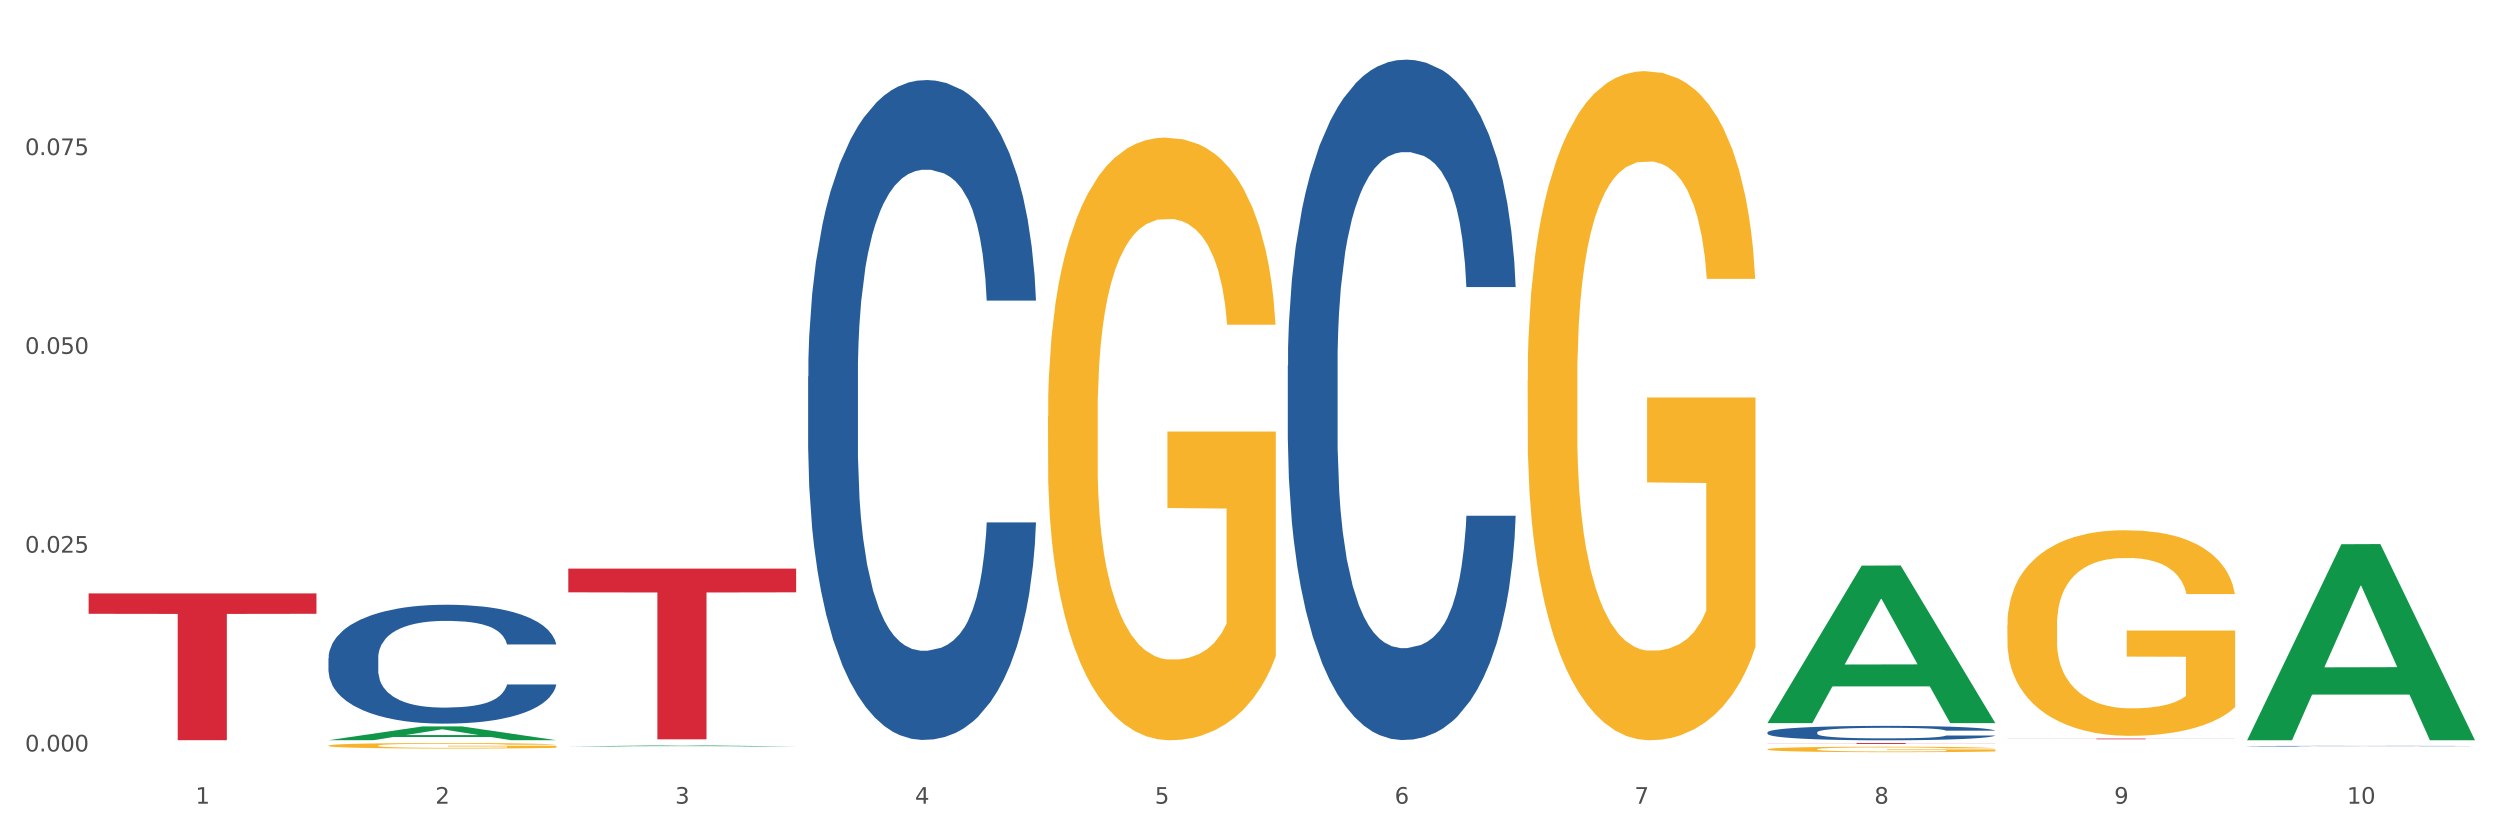
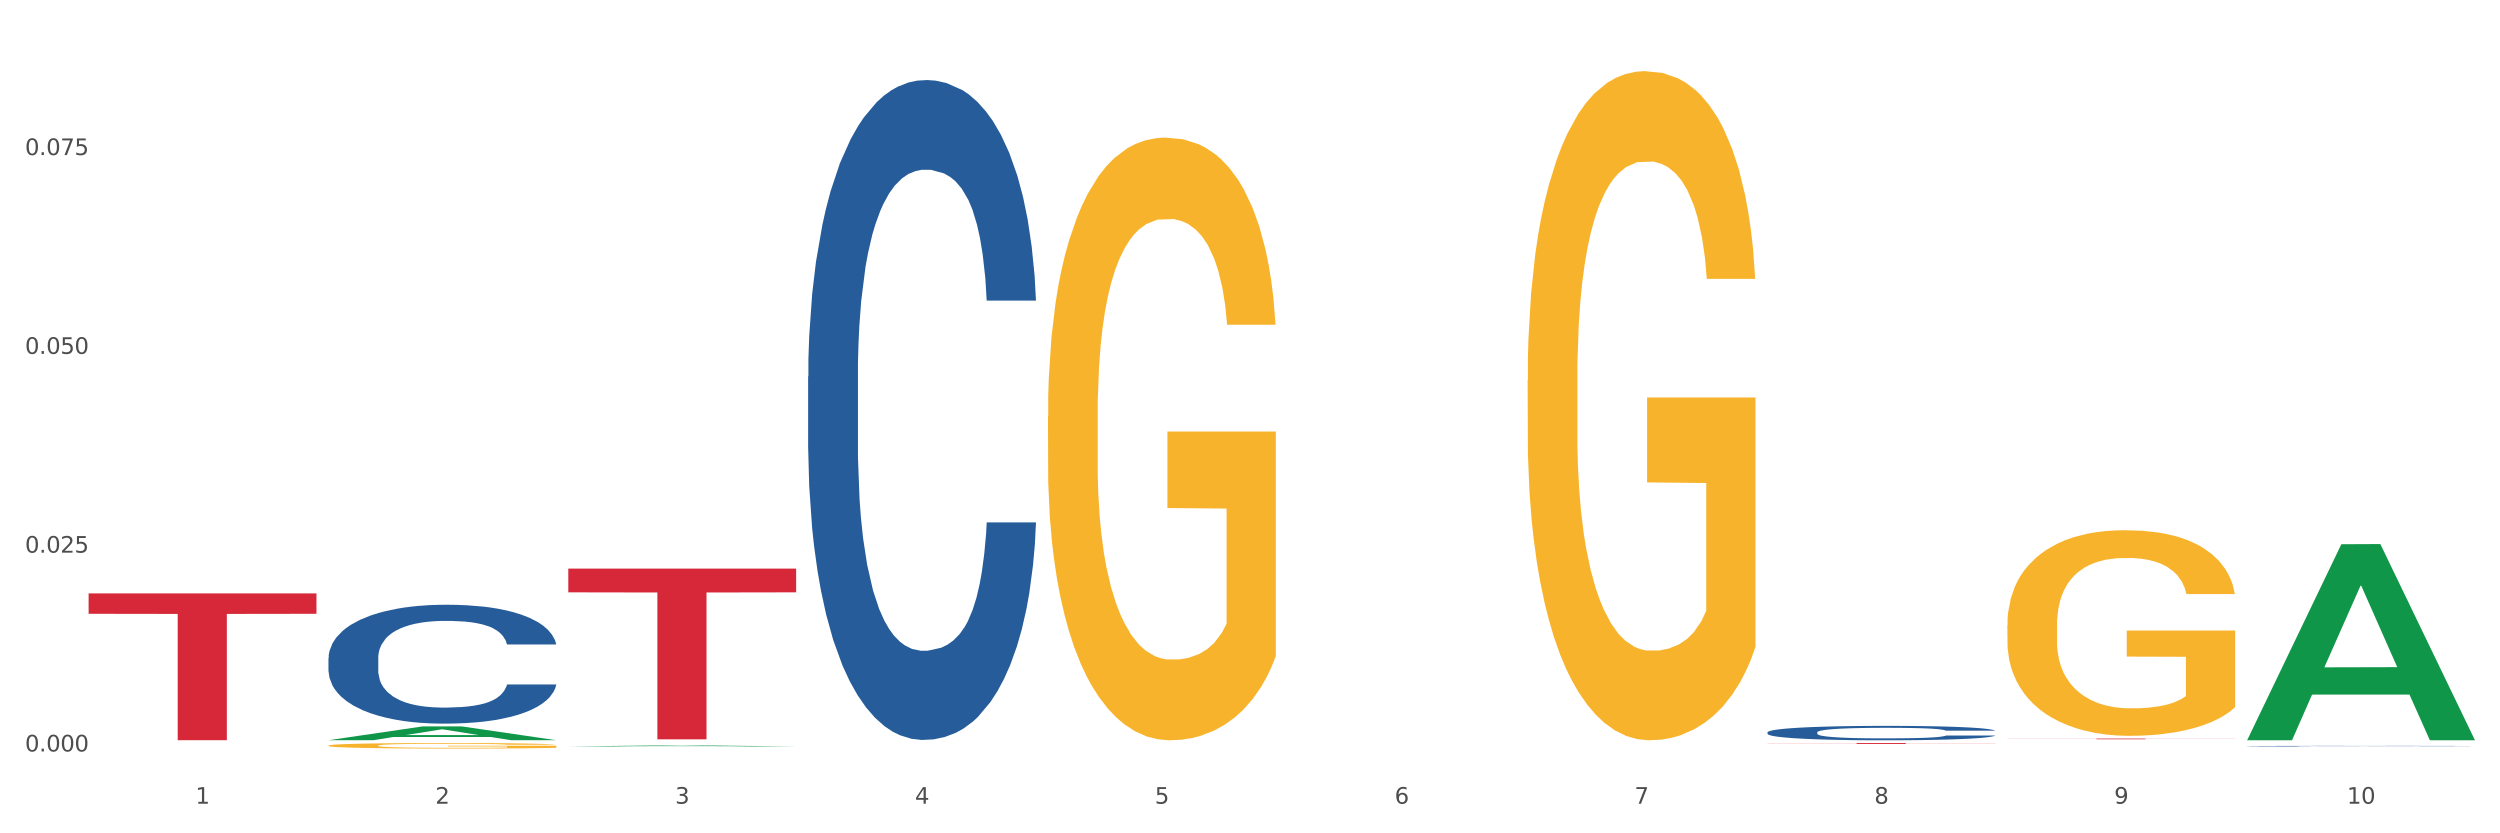
<svg xmlns="http://www.w3.org/2000/svg" xmlns:xlink="http://www.w3.org/1999/xlink" width="1080pt" height="360pt" viewBox="0 0 1080 360" version="1.1">
  <rect x="0" y="0" width="1080" height="360" fill="#333333" stroke="none" />
  <defs>
    <style type="text/css">*{stroke-linejoin: round; stroke-linecap: butt}</style>
  </defs>
  <g id="figure_1">
    <g id="patch_1">
      <path d="M 0 360  L 1080 360  L 1080 0  L 0 0  z " style="fill: #ffffff; stroke: #ffffff; stroke-linejoin: miter" />
    </g>
    <g id="axes_1">
      <g id="matplotlib.axis_1">
        <g id="xtick_1">
          <g id="text_1">
            <g style="fill: #4d4d4d" transform="translate(84.444 347.204) scale(0.096 -0.096)">
              <defs>
                <path id="DejaVuSans-31" d="M 794 531  L 1825 531  L 1825 4091  L 703 3866  L 703 4441  L 1819 4666  L 2450 4666  L 2450 531  L 3481 531  L 3481 0  L 794 0  L 794 531  z " transform="scale(0.016)" />
              </defs>
              <use xlink:href="#DejaVuSans-31" />
            </g>
          </g>
        </g>
        <g id="xtick_2">
          <g id="text_2">
            <g style="fill: #4d4d4d" transform="translate(188.053 347.204) scale(0.096 -0.096)">
              <defs>
                <path id="DejaVuSans-32" d="M 1228 531  L 3431 531  L 3431 0  L 469 0  L 469 531  Q 828 903 1448 1529  Q 2069 2156 2228 2338  Q 2531 2678 2651 2914  Q 2772 3150 2772 3378  Q 2772 3750 2511 3984  Q 2250 4219 1831 4219  Q 1534 4219 1204 4116  Q 875 4013 500 3803  L 500 4441  Q 881 4594 1212 4672  Q 1544 4750 1819 4750  Q 2544 4750 2975 4387  Q 3406 4025 3406 3419  Q 3406 3131 3298 2873  Q 3191 2616 2906 2266  Q 2828 2175 2409 1742  Q 1991 1309 1228 531  z " transform="scale(0.016)" />
              </defs>
              <use xlink:href="#DejaVuSans-32" />
            </g>
          </g>
        </g>
        <g id="xtick_3">
          <g id="text_3">
            <g style="fill: #4d4d4d" transform="translate(291.663 347.204) scale(0.096 -0.096)">
              <defs>
                <path id="DejaVuSans-33" d="M 2597 2516  Q 3050 2419 3304 2112  Q 3559 1806 3559 1356  Q 3559 666 3084 287  Q 2609 -91 1734 -91  Q 1441 -91 1130 -33  Q 819 25 488 141  L 488 750  Q 750 597 1062 519  Q 1375 441 1716 441  Q 2309 441 2620 675  Q 2931 909 2931 1356  Q 2931 1769 2642 2001  Q 2353 2234 1838 2234  L 1294 2234  L 1294 2753  L 1863 2753  Q 2328 2753 2575 2939  Q 2822 3125 2822 3475  Q 2822 3834 2567 4026  Q 2313 4219 1838 4219  Q 1578 4219 1281 4162  Q 984 4106 628 3988  L 628 4550  Q 988 4650 1302 4700  Q 1616 4750 1894 4750  Q 2613 4750 3031 4423  Q 3450 4097 3450 3541  Q 3450 3153 3228 2886  Q 3006 2619 2597 2516  z " transform="scale(0.016)" />
              </defs>
              <use xlink:href="#DejaVuSans-33" />
            </g>
          </g>
        </g>
        <g id="xtick_4">
          <g id="text_4">
            <g style="fill: #4d4d4d" transform="translate(395.273 347.204) scale(0.096 -0.096)">
              <defs>
                <path id="DejaVuSans-34" d="M 2419 4116  L 825 1625  L 2419 1625  L 2419 4116  z M 2253 4666  L 3047 4666  L 3047 1625  L 3713 1625  L 3713 1100  L 3047 1100  L 3047 0  L 2419 0  L 2419 1100  L 313 1100  L 313 1709  L 2253 4666  z " transform="scale(0.016)" />
              </defs>
              <use xlink:href="#DejaVuSans-34" />
            </g>
          </g>
        </g>
        <g id="xtick_5">
          <g id="text_5">
            <g style="fill: #4d4d4d" transform="translate(498.883 347.204) scale(0.096 -0.096)">
              <defs>
                <path id="DejaVuSans-35" d="M 691 4666  L 3169 4666  L 3169 4134  L 1269 4134  L 1269 2991  Q 1406 3038 1543 3061  Q 1681 3084 1819 3084  Q 2600 3084 3056 2656  Q 3513 2228 3513 1497  Q 3513 744 3044 326  Q 2575 -91 1722 -91  Q 1428 -91 1123 -41  Q 819 9 494 109  L 494 744  Q 775 591 1075 516  Q 1375 441 1709 441  Q 2250 441 2565 725  Q 2881 1009 2881 1497  Q 2881 1984 2565 2268  Q 2250 2553 1709 2553  Q 1456 2553 1204 2497  Q 953 2441 691 2322  L 691 4666  z " transform="scale(0.016)" />
              </defs>
              <use xlink:href="#DejaVuSans-35" />
            </g>
          </g>
        </g>
        <g id="xtick_6">
          <g id="text_6">
            <g style="fill: #4d4d4d" transform="translate(602.492 347.204) scale(0.096 -0.096)">
              <defs>
                <path id="DejaVuSans-36" d="M 2113 2584  Q 1688 2584 1439 2293  Q 1191 2003 1191 1497  Q 1191 994 1439 701  Q 1688 409 2113 409  Q 2538 409 2786 701  Q 3034 994 3034 1497  Q 3034 2003 2786 2293  Q 2538 2584 2113 2584  z M 3366 4563  L 3366 3988  Q 3128 4100 2886 4159  Q 2644 4219 2406 4219  Q 1781 4219 1451 3797  Q 1122 3375 1075 2522  Q 1259 2794 1537 2939  Q 1816 3084 2150 3084  Q 2853 3084 3261 2657  Q 3669 2231 3669 1497  Q 3669 778 3244 343  Q 2819 -91 2113 -91  Q 1303 -91 875 529  Q 447 1150 447 2328  Q 447 3434 972 4092  Q 1497 4750 2381 4750  Q 2619 4750 2861 4703  Q 3103 4656 3366 4563  z " transform="scale(0.016)" />
              </defs>
              <use xlink:href="#DejaVuSans-36" />
            </g>
          </g>
        </g>
        <g id="xtick_7">
          <g id="text_7">
            <g style="fill: #4d4d4d" transform="translate(706.102 347.204) scale(0.096 -0.096)">
              <defs>
                <path id="DejaVuSans-37" d="M 525 4666  L 3525 4666  L 3525 4397  L 1831 0  L 1172 0  L 2766 4134  L 525 4134  L 525 4666  z " transform="scale(0.016)" />
              </defs>
              <use xlink:href="#DejaVuSans-37" />
            </g>
          </g>
        </g>
        <g id="xtick_8">
          <g id="text_8">
            <g style="fill: #4d4d4d" transform="translate(809.712 347.204) scale(0.096 -0.096)">
              <defs>
                <path id="DejaVuSans-38" d="M 2034 2216  Q 1584 2216 1326 1975  Q 1069 1734 1069 1313  Q 1069 891 1326 650  Q 1584 409 2034 409  Q 2484 409 2743 651  Q 3003 894 3003 1313  Q 3003 1734 2745 1975  Q 2488 2216 2034 2216  z M 1403 2484  Q 997 2584 770 2862  Q 544 3141 544 3541  Q 544 4100 942 4425  Q 1341 4750 2034 4750  Q 2731 4750 3128 4425  Q 3525 4100 3525 3541  Q 3525 3141 3298 2862  Q 3072 2584 2669 2484  Q 3125 2378 3379 2068  Q 3634 1759 3634 1313  Q 3634 634 3220 271  Q 2806 -91 2034 -91  Q 1263 -91 848 271  Q 434 634 434 1313  Q 434 1759 690 2068  Q 947 2378 1403 2484  z M 1172 3481  Q 1172 3119 1398 2916  Q 1625 2713 2034 2713  Q 2441 2713 2670 2916  Q 2900 3119 2900 3481  Q 2900 3844 2670 4047  Q 2441 4250 2034 4250  Q 1625 4250 1398 4047  Q 1172 3844 1172 3481  z " transform="scale(0.016)" />
              </defs>
              <use xlink:href="#DejaVuSans-38" />
            </g>
          </g>
        </g>
        <g id="xtick_9">
          <g id="text_9">
            <g style="fill: #4d4d4d" transform="translate(913.322 347.204) scale(0.096 -0.096)">
              <defs>
                <path id="DejaVuSans-39" d="M 703 97  L 703 672  Q 941 559 1184 500  Q 1428 441 1663 441  Q 2288 441 2617 861  Q 2947 1281 2994 2138  Q 2813 1869 2534 1725  Q 2256 1581 1919 1581  Q 1219 1581 811 2004  Q 403 2428 403 3163  Q 403 3881 828 4315  Q 1253 4750 1959 4750  Q 2769 4750 3195 4129  Q 3622 3509 3622 2328  Q 3622 1225 3098 567  Q 2575 -91 1691 -91  Q 1453 -91 1209 -44  Q 966 3 703 97  z M 1959 2075  Q 2384 2075 2632 2365  Q 2881 2656 2881 3163  Q 2881 3666 2632 3958  Q 2384 4250 1959 4250  Q 1534 4250 1286 3958  Q 1038 3666 1038 3163  Q 1038 2656 1286 2365  Q 1534 2075 1959 2075  z " transform="scale(0.016)" />
              </defs>
              <use xlink:href="#DejaVuSans-39" />
            </g>
          </g>
        </g>
        <g id="xtick_10">
          <g id="text_10">
            <g style="fill: #4d4d4d" transform="translate(1013.877 347.204) scale(0.096 -0.096)">
              <defs>
                <path id="DejaVuSans-30" d="M 2034 4250  Q 1547 4250 1301 3770  Q 1056 3291 1056 2328  Q 1056 1369 1301 889  Q 1547 409 2034 409  Q 2525 409 2770 889  Q 3016 1369 3016 2328  Q 3016 3291 2770 3770  Q 2525 4250 2034 4250  z M 2034 4750  Q 2819 4750 3233 4129  Q 3647 3509 3647 2328  Q 3647 1150 3233 529  Q 2819 -91 2034 -91  Q 1250 -91 836 529  Q 422 1150 422 2328  Q 422 3509 836 4129  Q 1250 4750 2034 4750  z " transform="scale(0.016)" />
              </defs>
              <use xlink:href="#DejaVuSans-31" />
              <use xlink:href="#DejaVuSans-30" transform="translate(63.623 0)" />
            </g>
          </g>
        </g>
        <g id="xtick_11" />
        <g id="xtick_12" />
        <g id="xtick_13" />
        <g id="xtick_14" />
        <g id="xtick_15" />
        <g id="xtick_16" />
        <g id="xtick_17" />
        <g id="xtick_18" />
        <g id="xtick_19" />
      </g>
      <g id="matplotlib.axis_2">
        <g id="ytick_1">
          <g id="text_11">
            <g style="fill: #4d4d4d" transform="translate(10.8 324.636) scale(0.096 -0.096)">
              <defs>
                <path id="DejaVuSans-2e" d="M 684 794  L 1344 794  L 1344 0  L 684 0  L 684 794  z " transform="scale(0.016)" />
              </defs>
              <use xlink:href="#DejaVuSans-30" />
              <use xlink:href="#DejaVuSans-2e" transform="translate(63.623 0)" />
              <use xlink:href="#DejaVuSans-30" transform="translate(95.41 0)" />
              <use xlink:href="#DejaVuSans-30" transform="translate(159.033 0)" />
              <use xlink:href="#DejaVuSans-30" transform="translate(222.656 0)" />
            </g>
          </g>
        </g>
        <g id="ytick_2">
          <g id="text_12">
            <g style="fill: #4d4d4d" transform="translate(10.8 238.753) scale(0.096 -0.096)">
              <use xlink:href="#DejaVuSans-30" />
              <use xlink:href="#DejaVuSans-2e" transform="translate(63.623 0)" />
              <use xlink:href="#DejaVuSans-30" transform="translate(95.41 0)" />
              <use xlink:href="#DejaVuSans-32" transform="translate(159.033 0)" />
              <use xlink:href="#DejaVuSans-35" transform="translate(222.656 0)" />
            </g>
          </g>
        </g>
        <g id="ytick_3">
          <g id="text_13">
            <g style="fill: #4d4d4d" transform="translate(10.8 152.871) scale(0.096 -0.096)">
              <use xlink:href="#DejaVuSans-30" />
              <use xlink:href="#DejaVuSans-2e" transform="translate(63.623 0)" />
              <use xlink:href="#DejaVuSans-30" transform="translate(95.41 0)" />
              <use xlink:href="#DejaVuSans-35" transform="translate(159.033 0)" />
              <use xlink:href="#DejaVuSans-30" transform="translate(222.656 0)" />
            </g>
          </g>
        </g>
        <g id="ytick_4">
          <g id="text_14">
            <g style="fill: #4d4d4d" transform="translate(10.8 66.989) scale(0.096 -0.096)">
              <use xlink:href="#DejaVuSans-30" />
              <use xlink:href="#DejaVuSans-2e" transform="translate(63.623 0)" />
              <use xlink:href="#DejaVuSans-30" transform="translate(95.41 0)" />
              <use xlink:href="#DejaVuSans-37" transform="translate(159.033 0)" />
              <use xlink:href="#DejaVuSans-35" transform="translate(222.656 0)" />
            </g>
          </g>
        </g>
        <g id="ytick_5" />
        <g id="ytick_6" />
        <g id="ytick_7" />
        <g id="ytick_8" />
      </g>
      <g id="PolyCollection_1">
        <path d="M 141.893 319.768  L 141.994 319.762  L 182.584 313.802  L 199.428 313.796  L 240.322 319.779  L 220.839 319.779  L 212.011 318.386  L 170.102 318.386  L 169.798 318.408  L 161.274 319.779  L 141.893 319.779  L 141.893 319.768  L 175.379 317.554  L 206.734 317.549  L 191.209 315.071  L 191.006 315.06  L 190.803 315.077  L 175.278 317.549  L 175.379 317.554  L 141.893 319.768  z " clip-path="url(#p8e690a4e65)" style="fill: #109648" />
        <path d="M 452.722 179.756  L 452.838 179.518  L 452.838 170.958  L 453.071 163.587  L 454.233 145.753  L 455.976 131.011  L 457.254 123.164  L 458.532 116.744  L 460.043 110.324  L 461.903 103.666  L 465.273 93.918  L 467.364 88.924  L 469.921 83.693  L 474.569 76.084  L 477.939 71.804  L 481.426 68.237  L 487.12 63.957  L 490.839 62.055  L 494.79 60.628  L 499.554 59.677  L 503.157 59.44  L 511.059 60.153  L 517.799 62.293  L 521.053 63.957  L 525.237 66.811  L 527.445 68.713  L 531.047 72.517  L 534.766 77.511  L 537.322 81.791  L 541.157 89.875  L 544.062 97.96  L 546.735 107.946  L 548.13 114.842  L 549.176 121.262  L 550.105 128.633  L 551.035 140.284  L 530.117 140.284  L 529.304 131.962  L 528.026 124.115  L 526.166 116.507  L 524.539 111.751  L 521.75 105.806  L 519.194 102.002  L 516.521 99.149  L 513.267 96.771  L 510.71 95.582  L 507.108 94.631  L 500.019 94.869  L 495.255 96.771  L 492.001 99.149  L 489.909 101.289  L 488.05 103.666  L 485.958 106.995  L 483.517 111.989  L 481.774 116.507  L 480.031 122.213  L 478.637 127.92  L 477.358 134.578  L 476.312 141.711  L 475.499 149.082  L 474.802 158.118  L 474.221 173.098  L 474.221 205.674  L 474.453 213.045  L 475.034 222.794  L 475.731 230.165  L 476.894 238.963  L 477.939 244.907  L 479.915 253.467  L 482.123 260.601  L 483.866 265.118  L 485.609 268.923  L 488.631 274.154  L 492.001 278.434  L 494.906 281.05  L 498.857 283.427  L 501.53 284.379  L 503.854 284.854  L 509.548 284.854  L 513.616 284.141  L 518.148 282.476  L 521.634 280.336  L 524.539 277.721  L 527.793 273.441  L 529.885 269.398  L 529.885 219.703  L 504.319 219.465  L 504.319 186.414  L 551.151 186.414  L 551.151 283.427  L 549.176 288.421  L 546.968 292.939  L 544.644 296.981  L 541.157 301.974  L 536.974 306.73  L 533.255 310.059  L 529.304 312.912  L 524.656 315.528  L 518.613 317.905  L 514.894 318.856  L 510.246 319.57  L 504.784 319.808  L 500.019 319.332  L 495.371 318.143  L 490.49 316.003  L 485.725 312.912  L 482.123 309.821  L 478.52 306.016  L 474.686 301.023  L 471.664 296.267  L 469.34 291.987  L 466.783 286.519  L 463.994 279.385  L 461.903 272.965  L 460.043 266.307  L 458.068 257.747  L 456.673 250.376  L 455.279 241.103  L 454.465 234.207  L 453.535 223.507  L 452.838 208.527  L 452.722 179.756  z " clip-path="url(#p8e690a4e65)" style="fill: #f7b32b" />
        <path d="M 659.941 164.308  L 660.058 164.044  L 660.058 154.539  L 660.29 146.355  L 661.452 126.555  L 663.195 110.186  L 664.474 101.474  L 665.752 94.346  L 667.263 87.218  L 669.122 79.825  L 672.492 69.001  L 674.584 63.457  L 677.14 57.649  L 681.789 49.201  L 685.159 44.448  L 688.645 40.488  L 694.339 35.736  L 698.058 33.624  L 702.009 32.04  L 706.774 30.984  L 710.376 30.72  L 718.279 31.512  L 725.019 33.888  L 728.273 35.736  L 732.456 38.904  L 734.664 41.016  L 738.267 45.24  L 741.985 50.785  L 744.542 55.537  L 748.377 64.513  L 751.282 73.489  L 753.955 84.578  L 755.349 92.234  L 756.395 99.362  L 757.325 107.546  L 758.255 120.482  L 737.337 120.482  L 736.523 111.242  L 735.245 102.53  L 733.386 94.082  L 731.759 88.802  L 728.97 82.201  L 726.413 77.977  L 723.74 74.809  L 720.487 72.169  L 717.93 70.849  L 714.327 69.793  L 707.239 70.057  L 702.474 72.169  L 699.22 74.809  L 697.128 77.185  L 695.269 79.825  L 693.177 83.521  L 690.737 89.066  L 688.994 94.082  L 687.251 100.418  L 685.856 106.754  L 684.578 114.146  L 683.532 122.066  L 682.719 130.251  L 682.021 140.283  L 681.44 156.915  L 681.44 193.084  L 681.673 201.269  L 682.254 212.093  L 682.951 220.277  L 684.113 230.045  L 685.159 236.645  L 687.134 246.15  L 689.342 254.07  L 691.086 259.086  L 692.829 263.31  L 695.85 269.118  L 699.22 273.87  L 702.125 276.774  L 706.077 279.415  L 708.749 280.471  L 711.074 280.999  L 716.768 280.999  L 720.835 280.207  L 725.367 278.359  L 728.854 275.982  L 731.759 273.078  L 735.013 268.326  L 737.104 263.838  L 737.104 208.661  L 711.538 208.397  L 711.538 171.7  L 758.371 171.7  L 758.371 279.415  L 756.395 284.959  L 754.187 289.975  L 751.863 294.463  L 748.377 300.007  L 744.193 305.287  L 740.475 308.983  L 736.523 312.151  L 731.875 315.055  L 725.832 317.696  L 722.113 318.752  L 717.465 319.544  L 712.003 319.808  L 707.239 319.28  L 702.59 317.96  L 697.71 315.583  L 692.945 312.151  L 689.342 308.719  L 685.74 304.495  L 681.905 298.951  L 678.884 293.671  L 676.559 288.919  L 674.003 282.847  L 671.214 274.926  L 669.122 267.798  L 667.263 260.406  L 665.287 250.902  L 663.893 242.718  L 662.498 232.421  L 661.685 224.765  L 660.755 212.885  L 660.058 196.252  L 659.941 164.308  z " clip-path="url(#p8e690a4e65)" style="fill: #f7b32b" />
-         <path d="M 763.551 323.671  L 763.667 323.668  L 763.667 323.59  L 763.9 323.523  L 765.062 323.36  L 766.805 323.226  L 768.083 323.154  L 769.362 323.095  L 770.872 323.037  L 772.732 322.976  L 776.102 322.887  L 778.194 322.841  L 780.75 322.794  L 785.399 322.724  L 788.769 322.685  L 792.255 322.652  L 797.949 322.613  L 801.668 322.596  L 805.619 322.583  L 810.384 322.574  L 813.986 322.572  L 821.888 322.579  L 828.628 322.598  L 831.882 322.613  L 836.066 322.639  L 838.274 322.657  L 841.876 322.691  L 845.595 322.737  L 848.152 322.776  L 851.987 322.85  L 854.892 322.924  L 857.565 323.015  L 858.959 323.078  L 860.005 323.137  L 860.935 323.204  L 861.864 323.31  L 840.947 323.31  L 840.133 323.234  L 838.855 323.163  L 836.996 323.093  L 835.369 323.05  L 832.58 322.995  L 830.023 322.961  L 827.35 322.935  L 824.096 322.913  L 821.54 322.902  L 817.937 322.893  L 810.848 322.896  L 806.084 322.913  L 802.83 322.935  L 800.738 322.954  L 798.879 322.976  L 796.787 323.006  L 794.347 323.052  L 792.604 323.093  L 790.86 323.145  L 789.466 323.197  L 788.188 323.258  L 787.142 323.323  L 786.328 323.391  L 785.631 323.473  L 785.05 323.61  L 785.05 323.907  L 785.282 323.975  L 785.863 324.064  L 786.561 324.131  L 787.723 324.211  L 788.769 324.266  L 790.744 324.344  L 792.952 324.409  L 794.695 324.45  L 796.438 324.485  L 799.46 324.533  L 802.83 324.572  L 805.735 324.596  L 809.686 324.617  L 812.359 324.626  L 814.683 324.63  L 820.378 324.63  L 824.445 324.624  L 828.977 324.609  L 832.463 324.589  L 835.369 324.565  L 838.622 324.526  L 840.714 324.489  L 840.714 324.035  L 815.148 324.033  L 815.148 323.731  L 861.981 323.731  L 861.981 324.617  L 860.005 324.663  L 857.797 324.704  L 855.473 324.741  L 851.987 324.787  L 847.803 324.83  L 844.084 324.86  L 840.133 324.887  L 835.485 324.91  L 829.442 324.932  L 825.723 324.941  L 821.075 324.947  L 815.613 324.95  L 810.848 324.945  L 806.2 324.934  L 801.319 324.915  L 796.555 324.887  L 792.952 324.858  L 789.35 324.824  L 785.515 324.778  L 782.493 324.735  L 780.169 324.695  L 777.613 324.646  L 774.824 324.58  L 772.732 324.522  L 770.872 324.461  L 768.897 324.383  L 767.502 324.316  L 766.108 324.231  L 765.294 324.168  L 764.365 324.07  L 763.667 323.933  L 763.551 323.671  z " clip-path="url(#p8e690a4e65)" style="fill: #f7b32b" />
        <path d="M 867.161 270.105  L 867.277 270.024  L 867.277 267.104  L 867.51 264.589  L 868.672 258.505  L 870.415 253.475  L 871.693 250.798  L 872.971 248.608  L 874.482 246.418  L 876.342 244.146  L 879.712 240.82  L 881.803 239.117  L 884.36 237.332  L 889.008 234.736  L 892.378 233.276  L 895.865 232.059  L 901.559 230.599  L 905.278 229.95  L 909.229 229.463  L 913.993 229.139  L 917.596 229.058  L 925.498 229.301  L 932.238 230.031  L 935.492 230.599  L 939.676 231.572  L 941.884 232.221  L 945.486 233.519  L 949.205 235.223  L 951.761 236.683  L 955.596 239.441  L 958.501 242.199  L 961.174 245.606  L 962.569 247.959  L 963.615 250.149  L 964.544 252.664  L 965.474 256.639  L 944.556 256.639  L 943.743 253.8  L 942.465 251.123  L 940.605 248.527  L 938.978 246.904  L 936.189 244.876  L 933.633 243.578  L 930.96 242.605  L 927.706 241.794  L 925.149 241.388  L 921.547 241.064  L 914.458 241.145  L 909.694 241.794  L 906.44 242.605  L 904.348 243.335  L 902.489 244.146  L 900.397 245.282  L 897.956 246.986  L 896.213 248.527  L 894.47 250.474  L 893.076 252.421  L 891.797 254.692  L 890.751 257.126  L 889.938 259.641  L 889.241 262.723  L 888.66 267.834  L 888.66 278.948  L 888.892 281.462  L 889.473 284.788  L 890.17 287.303  L 891.333 290.305  L 892.378 292.333  L 894.354 295.253  L 896.562 297.687  L 898.305 299.228  L 900.048 300.526  L 903.07 302.311  L 906.44 303.771  L 909.345 304.663  L 913.296 305.475  L 915.969 305.799  L 918.293 305.961  L 923.987 305.961  L 928.055 305.718  L 932.587 305.15  L 936.073 304.42  L 938.978 303.528  L 942.232 302.067  L 944.324 300.688  L 944.324 283.734  L 918.758 283.653  L 918.758 272.377  L 965.59 272.377  L 965.59 305.475  L 963.615 307.178  L 961.407 308.719  L 959.083 310.098  L 955.596 311.802  L 951.413 313.424  L 947.694 314.56  L 943.743 315.534  L 939.095 316.426  L 933.052 317.237  L 929.333 317.562  L 924.685 317.805  L 919.223 317.886  L 914.458 317.724  L 909.81 317.318  L 904.929 316.588  L 900.164 315.534  L 896.562 314.479  L 892.959 313.181  L 889.125 311.478  L 886.103 309.855  L 883.779 308.395  L 881.222 306.529  L 878.433 304.095  L 876.342 301.905  L 874.482 299.634  L 872.507 296.713  L 871.112 294.199  L 869.718 291.035  L 868.904 288.682  L 867.974 285.032  L 867.277 279.921  L 867.161 270.105  z " clip-path="url(#p8e690a4e65)" style="fill: #f7b32b" />
        <path d="M 141.893 322.094  L 142.009 322.092  L 142.009 322.013  L 142.241 321.946  L 143.403 321.782  L 145.147 321.646  L 146.425 321.574  L 147.703 321.515  L 149.214 321.456  L 151.073 321.395  L 154.443 321.305  L 156.535 321.259  L 159.092 321.211  L 163.74 321.141  L 167.11 321.102  L 170.596 321.069  L 176.291 321.03  L 180.009 321.013  L 183.961 320.999  L 188.725 320.991  L 192.328 320.989  L 200.23 320.995  L 206.97 321.015  L 210.224 321.03  L 214.407 321.056  L 216.615 321.074  L 220.218 321.109  L 223.937 321.155  L 226.493 321.194  L 230.328 321.268  L 233.233 321.343  L 235.906 321.434  L 237.301 321.498  L 238.346 321.557  L 239.276 321.624  L 240.206 321.732  L 219.288 321.732  L 218.475 321.655  L 217.196 321.583  L 215.337 321.513  L 213.71 321.469  L 210.921 321.415  L 208.364 321.38  L 205.692 321.353  L 202.438 321.332  L 199.881 321.321  L 196.279 321.312  L 189.19 321.314  L 184.425 321.332  L 181.171 321.353  L 179.08 321.373  L 177.22 321.395  L 175.129 321.426  L 172.688 321.471  L 170.945 321.513  L 169.202 321.565  L 167.807 321.618  L 166.529 321.679  L 165.483 321.745  L 164.67 321.812  L 163.973 321.895  L 163.391 322.033  L 163.391 322.332  L 163.624 322.4  L 164.205 322.49  L 164.902 322.558  L 166.064 322.638  L 167.11 322.693  L 169.086 322.772  L 171.294 322.837  L 173.037 322.879  L 174.78 322.914  L 177.801 322.962  L 181.171 323.001  L 184.077 323.025  L 188.028 323.047  L 190.701 323.056  L 193.025 323.06  L 198.719 323.06  L 202.786 323.054  L 207.319 323.038  L 210.805 323.019  L 213.71 322.995  L 216.964 322.955  L 219.056 322.918  L 219.056 322.461  L 193.49 322.459  L 193.49 322.155  L 240.322 322.155  L 240.322 323.047  L 238.346 323.093  L 236.138 323.134  L 233.814 323.172  L 230.328 323.218  L 226.144 323.261  L 222.426 323.292  L 218.475 323.318  L 213.826 323.342  L 207.783 323.364  L 204.065 323.373  L 199.416 323.379  L 193.955 323.381  L 189.19 323.377  L 184.542 323.366  L 179.661 323.346  L 174.896 323.318  L 171.294 323.29  L 167.691 323.255  L 163.856 323.209  L 160.835 323.165  L 158.511 323.126  L 155.954 323.075  L 153.165 323.01  L 151.073 322.951  L 149.214 322.89  L 147.238 322.811  L 145.844 322.743  L 144.449 322.658  L 143.636 322.595  L 142.706 322.496  L 142.009 322.359  L 141.893 322.094  z " clip-path="url(#p8e690a4e65)" style="fill: #f7b32b" />
        <path d="M 763.551 316.375  L 763.668 316.369  L 763.668 316.21  L 764.017 315.993  L 765.296 315.595  L 766.925 315.293  L 769.718 314.94  L 771.23 314.792  L 773.208 314.627  L 777.28 314.36  L 781.934 314.132  L 785.192 314.007  L 787.635 313.927  L 793.103 313.785  L 796.245 313.722  L 799.502 313.671  L 802.295 313.637  L 806.949 313.597  L 810.672 313.58  L 814.976 313.574  L 818.583 313.58  L 823.353 313.602  L 830.334 313.671  L 833.01 313.711  L 836.617 313.779  L 840.34 313.87  L 843.365 313.961  L 846.855 314.092  L 850.462 314.263  L 853.953 314.479  L 856.396 314.678  L 858.374 314.889  L 860.119 315.145  L 861.399 315.424  L 861.981 315.658  L 840.689 315.658  L 840.107 315.447  L 838.944 315.219  L 837.78 315.065  L 836.501 314.94  L 834.523 314.798  L 832.777 314.707  L 829.869 314.599  L 827.193 314.53  L 824.982 314.491  L 822.306 314.456  L 816.605 314.422  L 812.533 314.422  L 809.974 314.434  L 806.832 314.462  L 804.156 314.502  L 801.015 314.57  L 798.572 314.644  L 796.128 314.741  L 794.732 314.809  L 792.638 314.935  L 791.242 315.037  L 789.38 315.213  L 788.333 315.339  L 786.472 315.663  L 785.657 315.902  L 785.308 316.067  L 785.075 316.25  L 785.075 317.138  L 785.773 317.536  L 786.355 317.707  L 787.286 317.9  L 789.031 318.151  L 791.591 318.396  L 794.267 318.572  L 796.477 318.68  L 798.572 318.76  L 800.666 318.823  L 803.225 318.88  L 805.32 318.914  L 808.461 318.948  L 812.184 318.965  L 815.093 318.965  L 821.026 318.937  L 823.702 318.908  L 826.262 318.868  L 829.054 318.806  L 831.265 318.737  L 832.545 318.686  L 834.639 318.578  L 836.268 318.464  L 837.664 318.333  L 838.595 318.219  L 839.642 318.049  L 840.456 317.855  L 840.689 317.752  L 861.981 317.752  L 861.515 317.957  L 860.701 318.157  L 859.072 318.424  L 857.792 318.578  L 855.814 318.766  L 853.72 318.925  L 850.811 319.102  L 848.135 319.233  L 845.343 319.346  L 842.318 319.449  L 836.85 319.591  L 834.872 319.631  L 830.683 319.699  L 827.426 319.739  L 822.655 319.779  L 817.769 319.802  L 812.65 319.808  L 808.112 319.796  L 803.109 319.762  L 799.968 319.728  L 796.477 319.677  L 792.405 319.597  L 788.566 319.5  L 784.959 319.386  L 781.585 319.255  L 778.444 319.107  L 774.371 318.863  L 771.346 318.623  L 769.136 318.401  L 767.623 318.214  L 766.111 317.975  L 765.296 317.809  L 764.017 317.411  L 763.551 317.041  L 763.551 316.375  z " clip-path="url(#p8e690a4e65)" style="fill: #255c99" />
-         <path d="M 556.332 157.836  L 556.448 157.568  L 556.448 150.051  L 556.797 139.85  L 558.077 121.059  L 559.706 106.831  L 562.498 90.187  L 564.011 83.208  L 565.989 75.423  L 570.061 62.805  L 574.715 52.067  L 577.972 46.162  L 580.415 42.403  L 585.884 35.692  L 589.025 32.739  L 592.283 30.323  L 595.075 28.712  L 599.729 26.833  L 603.452 26.028  L 607.757 25.759  L 611.364 26.028  L 616.134 27.102  L 623.115 30.323  L 625.791 32.202  L 629.397 35.424  L 633.121 39.719  L 636.146 44.014  L 639.636 50.188  L 643.243 58.242  L 646.733 68.443  L 649.176 77.839  L 651.154 87.771  L 652.899 99.851  L 654.179 113.005  L 654.761 124.012  L 633.47 124.012  L 632.888 114.079  L 631.724 103.341  L 630.561 96.093  L 629.281 90.187  L 627.303 83.476  L 625.558 79.181  L 622.649 74.08  L 619.973 70.859  L 617.763 68.98  L 615.087 67.369  L 609.386 65.758  L 605.314 65.758  L 602.754 66.295  L 599.613 67.638  L 596.937 69.517  L 593.795 72.738  L 591.352 76.228  L 588.909 80.791  L 587.513 84.013  L 585.418 89.919  L 584.022 94.751  L 582.161 103.073  L 581.114 108.979  L 579.252 124.28  L 578.438 135.555  L 578.089 143.34  L 577.856 151.93  L 577.856 193.808  L 578.554 212.6  L 579.136 220.653  L 580.066 229.781  L 581.812 241.592  L 584.371 253.136  L 587.047 261.458  L 589.258 266.558  L 591.352 270.316  L 593.446 273.269  L 596.006 275.954  L 598.1 277.564  L 601.242 279.175  L 604.965 279.98  L 607.873 279.98  L 613.807 278.638  L 616.483 277.296  L 619.043 275.417  L 621.835 272.464  L 624.045 269.243  L 625.325 266.826  L 627.42 261.726  L 629.048 256.357  L 630.445 250.183  L 631.375 244.814  L 632.422 236.76  L 633.237 227.633  L 633.47 222.801  L 654.761 222.801  L 654.296 232.465  L 653.481 241.861  L 651.852 254.478  L 650.573 261.726  L 648.595 270.585  L 646.5 278.101  L 643.592 286.423  L 640.916 292.598  L 638.123 297.967  L 635.098 302.799  L 629.63 309.51  L 627.652 311.389  L 623.464 314.61  L 620.206 316.489  L 615.436 318.369  L 610.549 319.442  L 605.43 319.711  L 600.893 319.174  L 595.89 317.563  L 592.748 315.953  L 589.258 313.537  L 585.186 309.778  L 581.346 305.215  L 577.74 299.846  L 574.365 293.671  L 571.224 286.692  L 567.152 275.148  L 564.127 263.874  L 561.916 253.404  L 560.404 244.545  L 558.891 233.27  L 558.077 225.485  L 556.797 206.694  L 556.332 189.245  L 556.332 157.836  z " clip-path="url(#p8e690a4e65)" style="fill: #255c99" />
        <path d="M 349.112 162.669  L 349.229 162.409  L 349.229 155.119  L 349.578 145.225  L 350.857 127  L 352.486 113.201  L 355.279 97.059  L 356.791 90.29  L 358.769 82.74  L 362.841 70.503  L 367.495 60.088  L 370.753 54.361  L 373.196 50.716  L 378.664 44.207  L 381.806 41.343  L 385.063 39  L 387.856 37.437  L 392.51 35.615  L 396.233 34.834  L 400.537 34.574  L 404.144 34.834  L 408.914 35.875  L 415.895 39  L 418.571 40.822  L 422.178 43.946  L 425.901 48.112  L 428.926 52.278  L 432.416 58.266  L 436.023 66.077  L 439.514 75.97  L 441.957 85.083  L 443.935 94.716  L 445.68 106.432  L 446.96 119.189  L 447.542 129.864  L 426.25 129.864  L 425.668 120.231  L 424.505 109.817  L 423.341 102.787  L 422.062 97.059  L 420.084 90.55  L 418.339 86.384  L 415.43 81.438  L 412.754 78.313  L 410.543 76.491  L 407.867 74.929  L 402.166 73.367  L 398.094 73.367  L 395.535 73.887  L 392.393 75.189  L 389.717 77.012  L 386.576 80.136  L 384.133 83.521  L 381.689 87.947  L 380.293 91.071  L 378.199 96.799  L 376.803 101.485  L 374.941 109.556  L 373.894 115.284  L 372.033 130.124  L 371.218 141.059  L 370.869 148.61  L 370.636 156.941  L 370.636 197.557  L 371.334 215.782  L 371.916 223.592  L 372.847 232.444  L 374.592 243.9  L 377.152 255.095  L 379.828 263.167  L 382.038 268.113  L 384.133 271.758  L 386.227 274.622  L 388.786 277.226  L 390.881 278.788  L 394.022 280.35  L 397.745 281.131  L 400.654 281.131  L 406.587 279.829  L 409.263 278.528  L 411.823 276.705  L 414.615 273.841  L 416.826 270.717  L 418.106 268.374  L 420.2 263.427  L 421.829 258.22  L 423.225 252.232  L 424.156 247.024  L 425.203 239.214  L 426.017 230.362  L 426.25 225.675  L 447.542 225.675  L 447.076 235.048  L 446.262 244.161  L 444.633 256.397  L 443.353 263.427  L 441.375 272.019  L 439.281 279.309  L 436.372 287.38  L 433.696 293.368  L 430.904 298.575  L 427.879 303.261  L 422.411 309.77  L 420.433 311.593  L 416.244 314.717  L 412.987 316.54  L 408.216 318.362  L 403.33 319.404  L 398.211 319.664  L 393.673 319.143  L 388.67 317.581  L 385.529 316.019  L 382.038 313.676  L 377.966 310.031  L 374.127 305.605  L 370.52 300.398  L 367.146 294.409  L 364.005 287.64  L 359.932 276.445  L 356.907 265.51  L 354.697 255.356  L 353.184 246.764  L 351.672 235.829  L 350.857 228.279  L 349.578 210.054  L 349.112 193.131  L 349.112 162.669  z " clip-path="url(#p8e690a4e65)" style="fill: #255c99" />
        <path d="M 141.893 284.327  L 142.009 284.28  L 142.009 282.966  L 142.358 281.184  L 143.638 277.9  L 145.267 275.413  L 148.059 272.505  L 149.572 271.285  L 151.55 269.924  L 155.622 267.72  L 160.276 265.843  L 163.533 264.811  L 165.977 264.154  L 171.445 262.981  L 174.586 262.465  L 177.844 262.043  L 180.636 261.762  L 185.29 261.433  L 189.013 261.293  L 193.318 261.246  L 196.925 261.293  L 201.695 261.48  L 208.676 262.043  L 211.352 262.372  L 214.958 262.934  L 218.682 263.685  L 221.707 264.436  L 225.197 265.515  L 228.804 266.922  L 232.294 268.705  L 234.737 270.347  L 236.715 272.082  L 238.46 274.194  L 239.74 276.492  L 240.322 278.416  L 219.031 278.416  L 218.449 276.68  L 217.285 274.803  L 216.122 273.537  L 214.842 272.505  L 212.864 271.332  L 211.119 270.581  L 208.21 269.69  L 205.534 269.127  L 203.324 268.799  L 200.648 268.517  L 194.947 268.236  L 190.875 268.236  L 188.315 268.329  L 185.174 268.564  L 182.498 268.892  L 179.356 269.455  L 176.913 270.065  L 174.47 270.863  L 173.074 271.426  L 170.979 272.458  L 169.583 273.302  L 167.722 274.757  L 166.675 275.789  L 164.813 278.463  L 163.999 280.433  L 163.65 281.793  L 163.417 283.295  L 163.417 290.613  L 164.115 293.897  L 164.697 295.304  L 165.627 296.899  L 167.373 298.963  L 169.932 300.981  L 172.608 302.435  L 174.819 303.326  L 176.913 303.983  L 179.007 304.499  L 181.567 304.968  L 183.661 305.25  L 186.803 305.531  L 190.526 305.672  L 193.434 305.672  L 199.368 305.437  L 202.044 305.203  L 204.604 304.874  L 207.396 304.358  L 209.606 303.796  L 210.886 303.373  L 212.981 302.482  L 214.609 301.544  L 216.006 300.465  L 216.936 299.526  L 217.983 298.119  L 218.798 296.524  L 219.031 295.68  L 240.322 295.68  L 239.857 297.368  L 239.042 299.01  L 237.413 301.215  L 236.134 302.482  L 234.156 304.03  L 232.061 305.344  L 229.153 306.798  L 226.477 307.877  L 223.684 308.815  L 220.659 309.66  L 215.191 310.832  L 213.213 311.161  L 209.025 311.724  L 205.767 312.052  L 200.997 312.381  L 196.11 312.568  L 190.991 312.615  L 186.454 312.521  L 181.451 312.24  L 178.309 311.958  L 174.819 311.536  L 170.747 310.879  L 166.907 310.082  L 163.301 309.144  L 159.926 308.065  L 156.785 306.845  L 152.713 304.828  L 149.688 302.857  L 147.477 301.028  L 145.965 299.48  L 144.452 297.509  L 143.638 296.149  L 142.358 292.865  L 141.893 289.815  L 141.893 284.327  z " clip-path="url(#p8e690a4e65)" style="fill: #255c99" />
        <path d="M 38.283 256.344  L 136.712 256.344  L 136.712 265.158  L 97.994 265.218  L 97.994 319.768  L 76.768 319.768  L 76.768 265.218  L 38.283 265.158  L 38.283 256.404  L 38.283 256.344  z " clip-path="url(#p8e690a4e65)" style="fill: #d62839" />
        <path d="M 245.502 245.638  L 343.932 245.638  L 343.932 255.887  L 305.213 255.957  L 305.213 319.394  L 283.988 319.394  L 283.988 255.957  L 245.502 255.887  L 245.502 245.707  L 245.502 245.638  z " clip-path="url(#p8e690a4e65)" style="fill: #d62839" />
        <path d="M 763.551 320.989  L 861.981 320.989  L 861.981 321.044  L 823.262 321.045  L 823.262 321.391  L 802.037 321.391  L 802.037 321.045  L 763.551 321.044  L 763.551 320.989  L 763.551 320.989  z " clip-path="url(#p8e690a4e65)" style="fill: #d62839" />
        <path d="M 867.161 319.067  L 965.59 319.067  L 965.59 319.109  L 926.872 319.109  L 926.872 319.366  L 905.646 319.366  L 905.646 319.109  L 867.161 319.109  L 867.161 319.067  L 867.161 319.067  z " clip-path="url(#p8e690a4e65)" style="fill: #d62839" />
        <path d="M 970.771 322.343  L 970.887 322.343  L 970.887 322.335  L 971.236 322.326  L 972.516 322.308  L 974.145 322.295  L 976.937 322.279  L 978.45 322.272  L 980.428 322.265  L 984.5 322.253  L 989.154 322.243  L 992.411 322.237  L 994.854 322.233  L 1000.323 322.227  L 1003.464 322.224  L 1006.722 322.222  L 1009.514 322.22  L 1014.168 322.219  L 1017.891 322.218  L 1022.196 322.218  L 1025.803 322.218  L 1030.573 322.219  L 1037.554 322.222  L 1040.23 322.224  L 1043.836 322.227  L 1047.56 322.231  L 1050.585 322.235  L 1054.075 322.241  L 1057.682 322.248  L 1061.172 322.258  L 1063.615 322.267  L 1065.593 322.276  L 1067.338 322.288  L 1068.618 322.3  L 1069.2 322.311  L 1047.909 322.311  L 1047.327 322.301  L 1046.163 322.291  L 1045 322.284  L 1043.72 322.279  L 1041.742 322.272  L 1039.997 322.268  L 1037.088 322.263  L 1034.412 322.26  L 1032.202 322.259  L 1029.526 322.257  L 1023.825 322.256  L 1019.753 322.256  L 1017.193 322.256  L 1014.052 322.257  L 1011.376 322.259  L 1008.234 322.262  L 1005.791 322.265  L 1003.348 322.27  L 1001.952 322.273  L 999.857 322.278  L 998.461 322.283  L 996.6 322.291  L 995.553 322.297  L 993.691 322.311  L 992.877 322.322  L 992.528 322.329  L 992.295 322.337  L 992.295 322.377  L 992.993 322.395  L 993.575 322.402  L 994.505 322.411  L 996.251 322.422  L 998.81 322.433  L 1001.486 322.441  L 1003.697 322.446  L 1005.791 322.45  L 1007.885 322.452  L 1010.445 322.455  L 1012.539 322.456  L 1015.681 322.458  L 1019.404 322.459  L 1022.312 322.459  L 1028.246 322.457  L 1030.922 322.456  L 1033.482 322.454  L 1036.274 322.452  L 1038.484 322.449  L 1039.764 322.446  L 1041.859 322.441  L 1043.487 322.436  L 1044.884 322.43  L 1045.814 322.425  L 1046.861 322.418  L 1047.676 322.409  L 1047.909 322.404  L 1069.2 322.404  L 1068.735 322.414  L 1067.92 322.423  L 1066.291 322.435  L 1065.012 322.441  L 1063.034 322.45  L 1060.939 322.457  L 1058.031 322.465  L 1055.355 322.471  L 1052.562 322.476  L 1049.537 322.48  L 1044.069 322.487  L 1042.091 322.489  L 1037.903 322.492  L 1034.645 322.493  L 1029.875 322.495  L 1024.988 322.496  L 1019.869 322.496  L 1015.332 322.496  L 1010.329 322.494  L 1007.187 322.493  L 1003.697 322.491  L 999.625 322.487  L 995.785 322.483  L 992.179 322.478  L 988.804 322.472  L 985.663 322.465  L 981.591 322.454  L 978.566 322.443  L 976.355 322.434  L 974.843 322.425  L 973.33 322.414  L 972.516 322.407  L 971.236 322.389  L 970.771 322.373  L 970.771 322.343  z " clip-path="url(#p8e690a4e65)" style="fill: #255c99" />
        <path d="M 245.502 322.466  L 245.604 322.466  L 286.193 322.015  L 303.038 322.015  L 343.932 322.467  L 324.449 322.467  L 315.621 322.362  L 273.712 322.362  L 273.408 322.363  L 264.884 322.467  L 245.502 322.467  L 245.502 322.466  L 278.989 322.299  L 310.344 322.298  L 294.819 322.111  L 294.616 322.11  L 294.413 322.111  L 278.887 322.298  L 278.989 322.299  L 245.502 322.466  z " clip-path="url(#p8e690a4e65)" style="fill: #109648" />
-         <path d="M 763.551 312.265  L 763.653 312.201  L 804.242 244.347  L 821.087 244.283  L 861.981 312.393  L 842.498 312.393  L 833.669 296.533  L 791.761 296.533  L 791.456 296.789  L 782.933 312.393  L 763.551 312.393  L 763.551 312.265  L 797.037 287.068  L 828.393 287.004  L 812.867 258.801  L 812.664 258.673  L 812.461 258.865  L 796.936 287.004  L 797.037 287.068  L 763.551 312.265  z " clip-path="url(#p8e690a4e65)" style="fill: #109648" />
        <path d="M 970.771 319.648  L 970.872 319.569  L 1011.462 235.107  L 1028.306 235.028  L 1069.2 319.808  L 1049.717 319.808  L 1040.889 300.065  L 998.98 300.065  L 998.676 300.384  L 990.152 319.808  L 970.771 319.808  L 970.771 319.648  L 1004.257 288.284  L 1035.612 288.204  L 1020.087 253.098  L 1019.884 252.939  L 1019.681 253.178  L 1004.156 288.204  L 1004.257 288.284  L 970.771 319.648  z " clip-path="url(#p8e690a4e65)" style="fill: #109648" />
      </g>
    </g>
  </g>
  <defs>
    <clipPath id="p8e690a4e65">
      <rect x="38.283" y="10.8" width="1030.917" height="329.109" />
    </clipPath>
  </defs>
</svg>